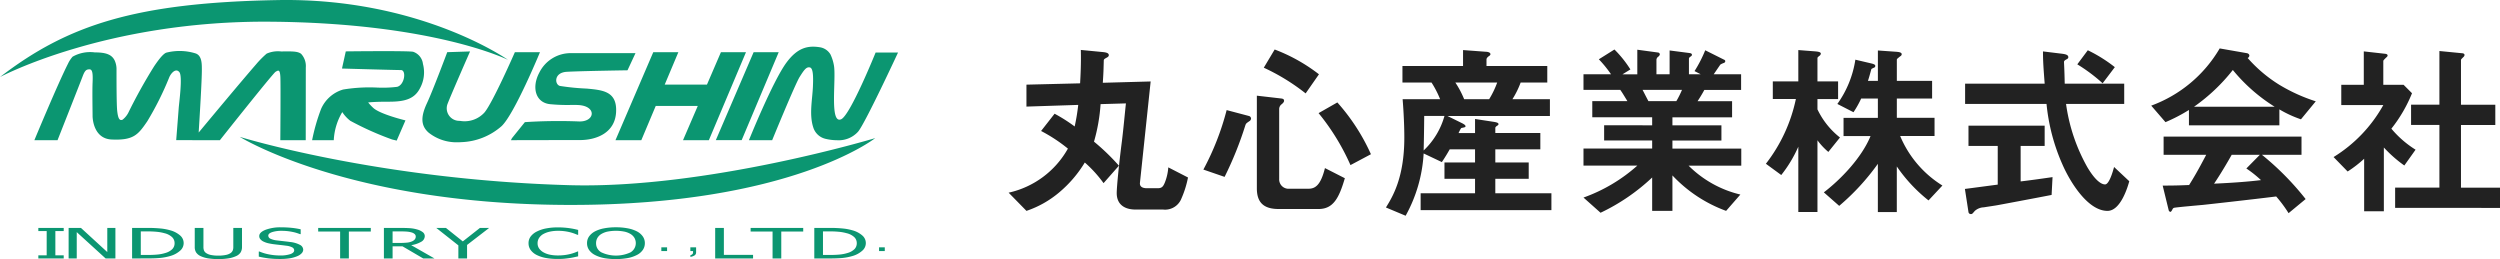
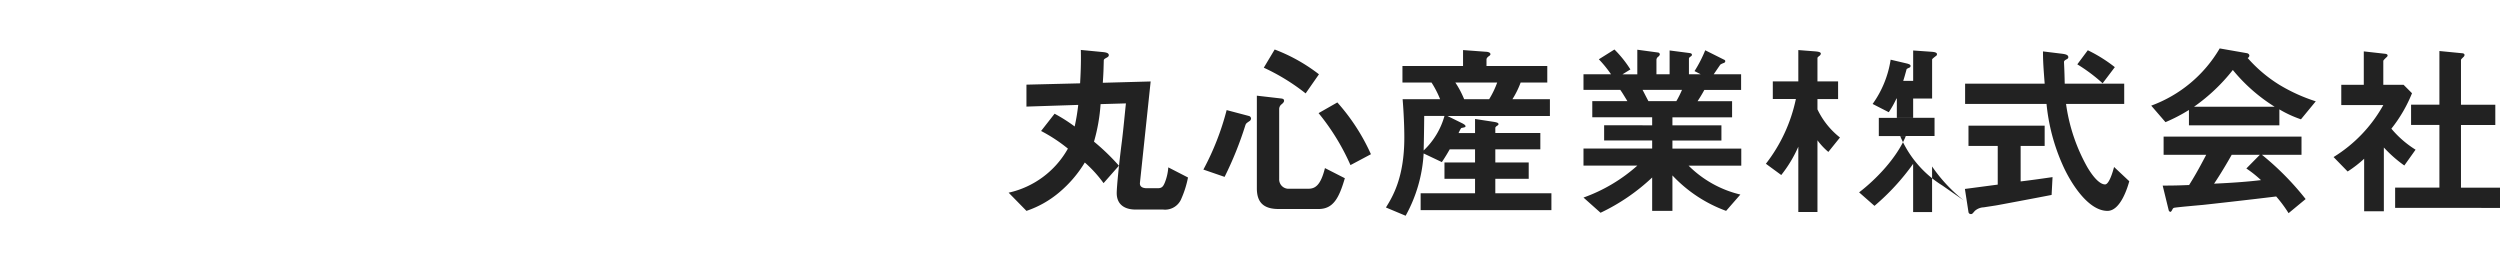
<svg xmlns="http://www.w3.org/2000/svg" width="341.826" height="35.426" viewBox="0 0 341.826 35.426">
  <g id="ロゴ" transform="translate(20943 17615)">
-     <path id="パス_642" data-name="パス 642" d="M25.724-44l-2.694-1.385a6.854,6.854,0,0,1-.462,2.052c-.231.564-.41.8-.975.8H20.106c-.513,0-1.026-.154-.949-.77l1.462-13.827-6.542.18c.1-1.488.1-1.873.128-2.9,0-.282,0-.308.359-.513.154-.077.333-.18.333-.359,0-.282-.308-.385-.9-.436l-2.924-.282c.051,1.9-.051,3.643-.1,4.566l-7.337.18v3l7.08-.231a27.708,27.708,0,0,1-.487,2.95,21.879,21.879,0,0,0-2.745-1.744l-1.847,2.36a21.6,21.6,0,0,1,3.668,2.411A12.35,12.35,0,0,1,1.2-41.923l2.437,2.488A13.73,13.73,0,0,0,8.1-41.949a16.382,16.382,0,0,0,3.514-4.1,16.777,16.777,0,0,1,2.565,2.822l2.1-2.386A29.894,29.894,0,0,0,12.872-48.9a24.189,24.189,0,0,0,.9-5.131l3.463-.1c-.18,1.719-.333,3.412-.539,5.1-.436,3.386-.718,6.388-.718,7.157,0,1.667,1.206,2.257,2.565,2.257h3.771a2.4,2.4,0,0,0,2.514-1.514A13.439,13.439,0,0,0,25.724-44ZM43.63-58.11A23.366,23.366,0,0,0,37.576-61.5l-1.488,2.488a28.313,28.313,0,0,1,5.721,3.514Zm7.106,10.928a27.515,27.515,0,0,0-4.592-7.08L43.579-52.8a30.887,30.887,0,0,1,4.361,7.106ZM47.17-43.9l-2.719-1.385c-.59,2.386-1.36,2.822-2.257,2.822H39.577A1.279,1.279,0,0,1,38.192-43.8V-53.39a.83.83,0,0,1,.359-.641c.205-.18.308-.308.308-.462,0-.231-.18-.282-.385-.308l-3.335-.385v12.673c0,1.924.924,2.822,2.976,2.822h5.464C45.58-39.691,46.375-41.179,47.17-43.9ZM34.344-52.056a.38.38,0,0,0-.308-.359l-3.027-.8a36.331,36.331,0,0,1-3.181,8.132l2.9,1a48.042,48.042,0,0,0,2.822-7c.1-.308.154-.333.564-.616A.446.446,0,0,0,34.344-52.056Zm41.07,12.519v-2.309h-7.67v-1.975H72.31v-2.232H67.744v-1.8H73.9v-2.232H67.744v-.693c0-.128.18-.257.231-.282.077-.051.205-.128.205-.231,0-.205-.333-.257-.59-.308L64.973-52v1.924H62.716c.282-.59.333-.667.41-.693s.462-.077.513-.154c.026,0,.026-.051.026-.1,0-.1-.1-.205-.436-.385l-2.027-1H75.209V-54.7H70.078a11.831,11.831,0,0,0,1.129-2.283H74.85v-2.257H66.538v-.9c0-.205.231-.385.308-.436s.231-.154.231-.282c0-.282-.487-.333-.616-.333l-3.13-.231v2.181H55.046v2.257h3.976A13.546,13.546,0,0,1,60.2-54.7H55.071c.231,2.873.231,4.823.231,5.259,0,5.438-1.59,8.055-2.514,9.543l2.694,1.129a19.814,19.814,0,0,0,2.463-8.517l2.488,1.18c.436-.641.77-1.206,1.077-1.744h3.463v1.8H60.792v2.232h4.181v1.975H57.534v2.309ZM68-56.981A12.4,12.4,0,0,1,66.9-54.7H63.485a12.747,12.747,0,0,0-1.206-2.283Zm-7.208,4.566a10.286,10.286,0,0,1-2.847,4.72c.026-1.052.051-2.078.077-4.72Zm40.583,6.8v-2.334H91.96v-1.1h6.7v-2.078h-6.7v-1.1h8.158v-2.206H95.4c.333-.513.59-.924.923-1.539h5.028V-58.11H97.6c.154-.205.872-1.283.924-1.334a2.262,2.262,0,0,1,.513-.231.314.314,0,0,0,.154-.231.249.249,0,0,0-.18-.205l-2.565-1.283a17.735,17.735,0,0,1-1.462,2.847l.847.436H94.218v-2.129c0-.128.128-.231.205-.282.128-.077.205-.154.205-.257,0-.154-.154-.205-.282-.231l-2.771-.359v3.258h-1.8v-2a.55.55,0,0,1,.257-.41c.077-.077.205-.18.205-.333a.271.271,0,0,0-.231-.231l-2.847-.385v3.361H85.136l1.077-.667A15.29,15.29,0,0,0,84.033-61.5L81.9-60.162a16.173,16.173,0,0,1,1.667,2.052H79.8v2.129h5.028c.257.359.333.487.975,1.539h-4.8v2.206H89.19v1.1H82.622v2.078H89.19v1.1H79.8v2.334h7.362A22.321,22.321,0,0,1,79.8-41.256l2.334,2.078A27.3,27.3,0,0,0,89.19-44v4.566H91.96v-4.848A19.007,19.007,0,0,0,99.3-39.435l1.95-2.232a14.913,14.913,0,0,1-7.08-3.951ZM93.268-55.981a12.3,12.3,0,0,1-.77,1.539H88.677c-.436-.821-.462-.9-.8-1.539ZM128.875-42.9A14.592,14.592,0,0,1,123.1-49.67H127.8v-2.488h-5.156V-54.8h4.823v-2.411h-4.823v-2.873c0-.128.051-.154.462-.487a.34.34,0,0,0,.205-.282c0-.282-.487-.308-.693-.333l-2.565-.18v4.156h-1.36c.154-.462.257-.847.462-1.59,0-.051.231-.154.282-.18.205-.077.257-.128.257-.282,0-.077,0-.205-.539-.333l-2.181-.513a13.989,13.989,0,0,1-2.463,6.054l2.206,1.129a13.088,13.088,0,0,0,1.052-1.873h2.283v2.642h-4.694v2.488h3.694c-1.231,3-4.1,5.951-6.388,7.7l2.1,1.847a31.407,31.407,0,0,0,5.285-5.746v6.593h2.591v-6.234a21.143,21.143,0,0,0,4.335,4.643Zm-14.007-6.567a10.769,10.769,0,0,1-3.078-3.848v-1.411h2.822v-2.411H111.79v-3.207c0-.077.154-.205.257-.282a.422.422,0,0,0,.205-.308c0-.257-.539-.282-.744-.308l-2.334-.18v4.284h-3.489v2.411h3.155a21.649,21.649,0,0,1-4.1,8.85l2.1,1.539a17.431,17.431,0,0,0,2.334-3.874v8.927h2.617v-9.8a9.15,9.15,0,0,0,1.488,1.59Zm37.582-9.62a19.926,19.926,0,0,0-3.694-2.309l-1.437,1.924a22.843,22.843,0,0,1,3.463,2.591Zm1.975,15.6-2.078-1.95c-.154.59-.667,2.386-1.231,2.386-.59,0-1.437-.693-2.411-2.334a24.327,24.327,0,0,1-2.924-8.671h7.952v-2.771H145.6c-.026-1.026-.026-1.411-.1-2.95,0-.1.026-.205.308-.359.205-.1.282-.18.282-.308,0-.359-.436-.436-1.154-.513l-2.309-.282c0,1.462.077,2.36.231,4.412H131.979v2.771h11.133a26.72,26.72,0,0,0,2.18,8.286c.949,2.181,3.386,6.336,6.157,6.336C153.245-39.435,154.22-42.718,154.425-43.488Zm-10.492-.564c-2.155.308-2.694.385-4.361.59V-48.31h3.284v-2.771H132.44v2.771h4v5.285c-2.181.282-3.078.41-4.489.59l.487,3.155a.319.319,0,0,0,.333.282c.18,0,.205-.051.539-.436a1.953,1.953,0,0,1,1.231-.487c.282-.051,1.539-.231,1.8-.282.026,0,5.233-.975,7.465-1.411Zm35.991-10.364a23.317,23.317,0,0,1-4.977-2.257,19.137,19.137,0,0,1-4.335-3.668.365.365,0,0,0,.231-.333c0-.18-.18-.308-.385-.333l-3.668-.641a18.034,18.034,0,0,1-9.363,7.824l1.95,2.257a22.83,22.83,0,0,0,3.207-1.667v2.1h12.365v-2.181a15.443,15.443,0,0,0,2.95,1.36Zm-5.618.744H163.275a24.984,24.984,0,0,0,5.31-5.028A23.283,23.283,0,0,0,174.306-53.672Zm4.233,12.621a37.957,37.957,0,0,0-5.977-6.054h5.413v-2.488H159.12V-47.1h5.823c-1.154,2.206-1.693,3.1-2.334,4.13-1.283.051-2,.077-3.617.077l.821,3.361a.3.3,0,0,0,.231.231c.077,0,.154-.077.308-.385a.324.324,0,0,1,.257-.18c.616-.1,3.335-.333,3.874-.385.744-.077,6.516-.718,10.03-1.154a17.67,17.67,0,0,1,1.693,2.283Zm-6.105-2.591c-2.129.257-4.258.385-6.413.487.462-.693,1.206-1.821,2.411-3.951h3.848l-1.847,1.873A15.517,15.517,0,0,1,172.433-43.642Zm32.682,3.8v-2.771h-5.336v-8.568h4.694v-2.771h-4.694V-60.06c0-.1.154-.231.359-.436a.408.408,0,0,0,.128-.257c0-.128-.154-.231-.282-.231l-3.155-.308v7.337h-3.874v2.771h3.874v8.568h-6.054v2.771ZM193.571-47.8a13.879,13.879,0,0,1-3.309-2.873,19.483,19.483,0,0,0,2.822-4.848l-1.154-1.154h-2.771v-3.232c0-.1.051-.154.41-.513a.371.371,0,0,0,.18-.257c0-.128-.128-.205-.282-.231l-2.976-.333v4.566h-3.078V-53.9h5.746a19.425,19.425,0,0,1-6.8,7.106l1.924,1.975a16.247,16.247,0,0,0,2.257-1.744v7.183h2.694v-8.722a17.654,17.654,0,0,0,2.8,2.463Z" transform="translate(-20806.289 -17546.732)" fill="#222" />
-     <path id="マーク" d="M82.582,35.282a4.4,4.4,0,0,1-1.248-.426,2.181,2.181,0,0,1-.792-.684,1.6,1.6,0,0,1-.276-.92,1.573,1.573,0,0,1,.279-.925,2.326,2.326,0,0,1,.795-.684,4.458,4.458,0,0,1,1.246-.421,8.394,8.394,0,0,1,1.629-.144,8.3,8.3,0,0,1,1.645.148,4.576,4.576,0,0,1,1.236.417,2.231,2.231,0,0,1,.792.681,1.582,1.582,0,0,1,.283.928,1.6,1.6,0,0,1-.276.917,2.158,2.158,0,0,1-.8.687,4.478,4.478,0,0,1-1.275.43,9.339,9.339,0,0,1-3.238,0Zm.507-3.62a2.817,2.817,0,0,0-.855.326,1.52,1.52,0,0,0-.543.535,1.415,1.415,0,0,0-.189.729,1.383,1.383,0,0,0,.738,1.258,4.713,4.713,0,0,0,3.958,0,1.461,1.461,0,0,0,.543-1.992,1.547,1.547,0,0,0-.54-.53,2.729,2.729,0,0,0-.855-.324,6.014,6.014,0,0,0-2.257,0ZM28.479,35.329a3.942,3.942,0,0,1-1-.288,1.5,1.5,0,0,1-.66-.523,1.373,1.373,0,0,1-.192-.749v-2.6h1.189v2.6a1.326,1.326,0,0,0,.078.486.793.793,0,0,0,.306.355,1.77,1.77,0,0,0,.651.255,4.956,4.956,0,0,0,1.005.087,5.066,5.066,0,0,0,.991-.087,1.8,1.8,0,0,0,.672-.255.854.854,0,0,0,.3-.353,1.235,1.235,0,0,0,.081-.474V31.165h1.189v2.6a1.41,1.41,0,0,1-.189.745,1.441,1.441,0,0,1-.663.527,4,4,0,0,1-.993.288,8.538,8.538,0,0,1-1.39.1A8.624,8.624,0,0,1,28.479,35.329Zm46.182-.052a4.671,4.671,0,0,1-1.27-.409,2.26,2.26,0,0,1-.829-.678,1.552,1.552,0,0,1-.294-.934,1.506,1.506,0,0,1,.285-.913,2.38,2.38,0,0,1,.831-.678,4.727,4.727,0,0,1,1.266-.428,8.361,8.361,0,0,1,1.638-.147q.451,0,.844.031c.261.02.5.046.729.078q.288.042.591.1c.2.042.4.088.6.139v.67h-.1q-.157-.067-.4-.162a5.551,5.551,0,0,0-.6-.188,6.968,6.968,0,0,0-.745-.143,6.777,6.777,0,0,0-.93-.056,5.16,5.16,0,0,0-1.08.11,3.241,3.241,0,0,0-.894.322,1.662,1.662,0,0,0-.589.536,1.3,1.3,0,0,0-.21.725,1.231,1.231,0,0,0,.222.739,1.8,1.8,0,0,0,.606.523,3.083,3.083,0,0,0,.876.313,5.239,5.239,0,0,0,1.068.1,7.332,7.332,0,0,0,.955-.058,6.686,6.686,0,0,0,.78-.149,5.965,5.965,0,0,0,.57-.178c.16-.06.286-.113.378-.155h.09v.662c-.2.043-.381.083-.555.123s-.385.077-.633.115-.5.069-.724.09-.511.031-.867.031A8.77,8.77,0,0,1,74.661,35.277Zm-37.995.043q-.682-.094-1.282-.231v-.7h.084a6.21,6.21,0,0,0,1.332.4,7.712,7.712,0,0,0,1.435.142,4.411,4.411,0,0,0,1.489-.192q.5-.192.5-.506a.464.464,0,0,0-.264-.407,2.3,2.3,0,0,0-.84-.232c-.276-.038-.528-.068-.756-.093s-.515-.057-.859-.1a7.663,7.663,0,0,1-.828-.143,3.039,3.039,0,0,1-.648-.227,1.277,1.277,0,0,1-.429-.324.657.657,0,0,1-.153-.43q0-.507.847-.851a5.8,5.8,0,0,1,2.161-.344,13.721,13.721,0,0,1,1.419.07,10.723,10.723,0,0,1,1.239.2v.664h-.09a5.8,5.8,0,0,0-1.093-.318,6.964,6.964,0,0,0-1.4-.136,4.087,4.087,0,0,0-1.338.181c-.34.12-.51.279-.51.475a.473.473,0,0,0,.3.423,2.661,2.661,0,0,0,.871.23c.252.031.56.068.924.108s.666.077.906.111a3.626,3.626,0,0,1,1.35.4.769.769,0,0,1,.426.656.727.727,0,0,1-.213.482,1.667,1.667,0,0,1-.6.4,4.613,4.613,0,0,1-.976.281,7.86,7.86,0,0,1-1.36.1A12.265,12.265,0,0,1,36.666,35.32Zm74.673.018V31.165h2.034a17.092,17.092,0,0,1,1.978.088,7.324,7.324,0,0,1,1.221.242,3.426,3.426,0,0,1,1.338.708,1.361,1.361,0,0,1-.021,2.084,3.393,3.393,0,0,1-1.33.718,7.355,7.355,0,0,1-1.378.267q-.7.067-1.786.067Zm1.188-.477h.906q.793,0,1.386-.059a5.133,5.133,0,0,0,1.086-.218,2.175,2.175,0,0,0,.93-.523,1.132,1.132,0,0,0,.312-.814,1.118,1.118,0,0,0-.342-.823,2.3,2.3,0,0,0-1.015-.531,6.125,6.125,0,0,0-1.015-.194,12.788,12.788,0,0,0-1.344-.059h-.906Zm-6.893.477v-3.68h-3v-.493h7.191v.493h-3v3.68Zm-7.847,0V31.165h1.189v3.68h3.991v.494Zm-35.114,0V33.55l-3.02-2.385h1.321l2.305,1.841,2.341-1.841h1.26l-3.018,2.326v1.847Zm-4.805,0-2.833-1.66H53.679v1.66H52.491V31.165h2.3q.768,0,1.288.038a4.611,4.611,0,0,1,.987.182,2.138,2.138,0,0,1,.741.362.681.681,0,0,1,.273.549.9.9,0,0,1-.5.768,3.829,3.829,0,0,1-1.356.457l3.181,1.817Zm-4.189-2.122h1.045a9.021,9.021,0,0,0,.918-.042,2.238,2.238,0,0,0,.7-.174.969.969,0,0,0,.381-.28.614.614,0,0,0,.123-.381.451.451,0,0,0-.138-.324,1,1,0,0,0-.426-.231,2.907,2.907,0,0,0-.588-.111q-.337-.032-.834-.032H53.679Zm-7.173,2.122v-3.68h-3v-.493H50.7v.493h-3v3.68Zm-28.444,0V31.165H20.1a17.1,17.1,0,0,1,1.978.088,7.331,7.331,0,0,1,1.221.242,3.432,3.432,0,0,1,1.339.708,1.362,1.362,0,0,1-.022,2.084A3.385,3.385,0,0,1,23.284,35a7.357,7.357,0,0,1-1.377.267q-.7.067-1.786.067Zm1.189-.477h.906q.792,0,1.386-.059a5.137,5.137,0,0,0,1.086-.218,2.175,2.175,0,0,0,.93-.523,1.131,1.131,0,0,0,.312-.814,1.117,1.117,0,0,0-.342-.823,2.3,2.3,0,0,0-1.014-.531A6.115,6.115,0,0,0,21.5,31.7a12.787,12.787,0,0,0-1.344-.059H19.25Zm-4.808.477-3.949-3.6v3.6H9.383V31.165H11.07l3.6,3.3v-3.3h1.11v4.173Zm-9.2,0v-.426h1.14V31.591H5.241v-.426H8.711v.426H7.57v3.321H8.711v.426Zm89.15-.434a.722.722,0,0,0,.282-.154.311.311,0,0,0,.085-.224v-.2h-.367v-.51h.785V34.5a.477.477,0,0,1-.18.4,1.477,1.477,0,0,1-.6.225Zm25.8-.58v-.51h.785v.51Zm-29.766,0v-.51h.785v.51ZM77.178,28.017c-29.787-.174-44.4-9.307-44.4-9.307s18.9,5.871,45.093,6.61c18.726.529,41.8-6.437,41.8-6.437S108.1,28.02,78.051,28.02ZM58.605,18.134c-1.2-1.043-.988-2.4-.208-4.067s2.755-6.933,2.755-6.933l3.119-.1s-2.5,5.682-3.067,7.142a1.714,1.714,0,0,0,1.664,2.346,3.663,3.663,0,0,0,3.378-1.147C67.389,14.016,70.4,7.134,70.4,7.134h3.431s-3.483,8.445-5.25,10.114a8.8,8.8,0,0,1-5.509,2.189q-.246.017-.5.017A6.125,6.125,0,0,1,58.605,18.134Zm-4.989.939A41.147,41.147,0,0,1,47.9,16.519a4.883,4.883,0,0,1-1.1-1.192,8.285,8.285,0,0,0-1.163,3.841H42.675A26.381,26.381,0,0,1,43.9,14.9a4.74,4.74,0,0,1,3.015-2.659,22.214,22.214,0,0,1,4.658-.267,16.365,16.365,0,0,0,2.722-.1c1.039-.26,1.3-2.294.52-2.294s-8.056-.209-8.056-.209l.52-2.346s8.472-.1,9.2.052a1.987,1.987,0,0,1,1.352,1.668,4.511,4.511,0,0,1-.416,3.337c-.779,1.512-2.183,1.825-4.262,1.825-.884,0-1.872.009-2.815.1a6.826,6.826,0,0,0,.685.734c.936.886,4.417,1.72,4.417,1.72l-1.2,2.763Zm59.305-.08a2.306,2.306,0,0,1-1.726-1.582c-.574-1.761-.115-3.812-.043-5.584.054-1.291.052-2.5-.416-2.607s-.78.313-1.4,1.3-3.758,8.651-3.758,8.651H102.4s3.238-8.026,5.109-10.58c1.566-2.138,3.01-2.37,4.561-2.135a2.055,2.055,0,0,1,1.482.989,5.827,5.827,0,0,1,.46,1.439c.363,1.791-.638,8.146,1,7.422,1.256-.555,4.712-9.123,4.712-9.123h3.066s-4.422,9.528-5.439,10.791a3.559,3.559,0,0,1-2.889,1.2A6.873,6.873,0,0,1,112.921,18.993Zm-74.594.174s.06-7.549.008-8.643-.292-.915-.656-.707-7.612,9.35-7.612,9.35H26.3l.005-.006-2.212,0s.308-3.888.341-4.362c.053-.73.553-4.338.1-4.925-.475-.612-1.138.092-1.4.718a41.676,41.676,0,0,1-2.989,5.982c-1.247,1.824-1.86,2.642-4.886,2.5-2.338-.108-2.6-2.607-2.6-3.232s-.052-3.336,0-4.536,0-1.824-.416-1.824-.63.118-.942.952-3.433,8.734-3.433,8.734H4.7S7.888,11.485,9.3,8.708a3.878,3.878,0,0,1,.627-.957,4.857,4.857,0,0,1,3.024-.587c1.505,0,2.32.276,2.725,1.1a2.857,2.857,0,0,1,.255,1.272c0,1.668,0,4.848.1,5.683s.26,1.355.727,1.147a2.922,2.922,0,0,0,.78-.938,70.485,70.485,0,0,1,3.539-6.368c.461-.682,1.172-1.679,1.658-1.859a7.358,7.358,0,0,1,4,.1c.909.3.859,1.522.864,2.238.008,1.44-.3,6.4-.434,8.583,1.764-2.123,5.764-6.923,7.863-9.342a12.99,12.99,0,0,1,1.431-1.446,3.834,3.834,0,0,1,1.974-.3c1.326,0,2.225-.072,2.742.329a2.461,2.461,0,0,1,.637,1.861c0,1.251-.009,9.946-.009,9.946Zm55.062,0,2.018-4.682H89.659l-1.971,4.682H84.154L89.323,7.134h3.43l-1.866,4.432h5.777l1.91-4.432H102L96.923,19.167ZM70,18.89l1.767-2.19a71.118,71.118,0,0,1,7.276-.1c2.339.156,2.651-2.138-.051-2.242-.45-.018-.737-.012-1.035-.006a24.039,24.039,0,0,1-2.655-.1c-2.079-.156-2.651-2.294-1.559-4.327a4.787,4.787,0,0,1,4.366-2.659h8.783L85.8,9.611s-6.549.1-8.316.208-1.664,1.72-.936,1.929a31.87,31.87,0,0,0,3.69.365c2.183.209,4.158.365,4,3.232s-2.755,3.806-4.938,3.806-9.442.016-9.442.016Zm27.876.268,5.168-12.024h3.43L101.41,19.159ZM37.982.01C57.406-.338,69.46,8.186,69.46,8.186S59.4,3.141,36.941,2.967,0,10.534,0,10.534C9.278,3.4,18.558.358,37.982.01Z" transform="translate(-20943 -17615)" fill="#0b9671" />
+     <path id="パス_642" data-name="パス 642" d="M25.724-44l-2.694-1.385a6.854,6.854,0,0,1-.462,2.052c-.231.564-.41.8-.975.8H20.106c-.513,0-1.026-.154-.949-.77l1.462-13.827-6.542.18c.1-1.488.1-1.873.128-2.9,0-.282,0-.308.359-.513.154-.077.333-.18.333-.359,0-.282-.308-.385-.9-.436l-2.924-.282c.051,1.9-.051,3.643-.1,4.566l-7.337.18v3l7.08-.231a27.708,27.708,0,0,1-.487,2.95,21.879,21.879,0,0,0-2.745-1.744l-1.847,2.36a21.6,21.6,0,0,1,3.668,2.411A12.35,12.35,0,0,1,1.2-41.923l2.437,2.488A13.73,13.73,0,0,0,8.1-41.949a16.382,16.382,0,0,0,3.514-4.1,16.777,16.777,0,0,1,2.565,2.822l2.1-2.386A29.894,29.894,0,0,0,12.872-48.9a24.189,24.189,0,0,0,.9-5.131l3.463-.1c-.18,1.719-.333,3.412-.539,5.1-.436,3.386-.718,6.388-.718,7.157,0,1.667,1.206,2.257,2.565,2.257h3.771a2.4,2.4,0,0,0,2.514-1.514A13.439,13.439,0,0,0,25.724-44ZM43.63-58.11A23.366,23.366,0,0,0,37.576-61.5l-1.488,2.488a28.313,28.313,0,0,1,5.721,3.514Zm7.106,10.928a27.515,27.515,0,0,0-4.592-7.08L43.579-52.8a30.887,30.887,0,0,1,4.361,7.106ZM47.17-43.9l-2.719-1.385c-.59,2.386-1.36,2.822-2.257,2.822H39.577A1.279,1.279,0,0,1,38.192-43.8V-53.39a.83.83,0,0,1,.359-.641c.205-.18.308-.308.308-.462,0-.231-.18-.282-.385-.308l-3.335-.385v12.673c0,1.924.924,2.822,2.976,2.822h5.464C45.58-39.691,46.375-41.179,47.17-43.9ZM34.344-52.056a.38.38,0,0,0-.308-.359l-3.027-.8a36.331,36.331,0,0,1-3.181,8.132l2.9,1a48.042,48.042,0,0,0,2.822-7c.1-.308.154-.333.564-.616A.446.446,0,0,0,34.344-52.056Zm41.07,12.519v-2.309h-7.67v-1.975H72.31v-2.232H67.744v-1.8H73.9v-2.232H67.744v-.693c0-.128.18-.257.231-.282.077-.051.205-.128.205-.231,0-.205-.333-.257-.59-.308L64.973-52v1.924H62.716c.282-.59.333-.667.41-.693s.462-.077.513-.154c.026,0,.026-.051.026-.1,0-.1-.1-.205-.436-.385l-2.027-1H75.209V-54.7H70.078a11.831,11.831,0,0,0,1.129-2.283H74.85v-2.257H66.538v-.9c0-.205.231-.385.308-.436s.231-.154.231-.282c0-.282-.487-.333-.616-.333l-3.13-.231v2.181H55.046v2.257h3.976A13.546,13.546,0,0,1,60.2-54.7H55.071c.231,2.873.231,4.823.231,5.259,0,5.438-1.59,8.055-2.514,9.543l2.694,1.129a19.814,19.814,0,0,0,2.463-8.517l2.488,1.18c.436-.641.77-1.206,1.077-1.744h3.463v1.8H60.792v2.232h4.181v1.975H57.534v2.309ZM68-56.981A12.4,12.4,0,0,1,66.9-54.7H63.485a12.747,12.747,0,0,0-1.206-2.283Zm-7.208,4.566a10.286,10.286,0,0,1-2.847,4.72c.026-1.052.051-2.078.077-4.72Zm40.583,6.8v-2.334H91.96v-1.1h6.7v-2.078h-6.7v-1.1h8.158v-2.206H95.4c.333-.513.59-.924.923-1.539h5.028V-58.11H97.6c.154-.205.872-1.283.924-1.334a2.262,2.262,0,0,1,.513-.231.314.314,0,0,0,.154-.231.249.249,0,0,0-.18-.205l-2.565-1.283a17.735,17.735,0,0,1-1.462,2.847l.847.436H94.218v-2.129c0-.128.128-.231.205-.282.128-.077.205-.154.205-.257,0-.154-.154-.205-.282-.231l-2.771-.359v3.258h-1.8v-2a.55.55,0,0,1,.257-.41c.077-.077.205-.18.205-.333a.271.271,0,0,0-.231-.231l-2.847-.385v3.361H85.136l1.077-.667A15.29,15.29,0,0,0,84.033-61.5L81.9-60.162a16.173,16.173,0,0,1,1.667,2.052H79.8v2.129h5.028c.257.359.333.487.975,1.539h-4.8v2.206H89.19v1.1H82.622v2.078H89.19v1.1H79.8v2.334h7.362A22.321,22.321,0,0,1,79.8-41.256l2.334,2.078A27.3,27.3,0,0,0,89.19-44v4.566H91.96v-4.848A19.007,19.007,0,0,0,99.3-39.435l1.95-2.232a14.913,14.913,0,0,1-7.08-3.951ZM93.268-55.981a12.3,12.3,0,0,1-.77,1.539H88.677c-.436-.821-.462-.9-.8-1.539ZM128.875-42.9A14.592,14.592,0,0,1,123.1-49.67H127.8v-2.488h-5.156V-54.8h4.823v-2.411v-2.873c0-.128.051-.154.462-.487a.34.34,0,0,0,.205-.282c0-.282-.487-.308-.693-.333l-2.565-.18v4.156h-1.36c.154-.462.257-.847.462-1.59,0-.051.231-.154.282-.18.205-.077.257-.128.257-.282,0-.077,0-.205-.539-.333l-2.181-.513a13.989,13.989,0,0,1-2.463,6.054l2.206,1.129a13.088,13.088,0,0,0,1.052-1.873h2.283v2.642h-4.694v2.488h3.694c-1.231,3-4.1,5.951-6.388,7.7l2.1,1.847a31.407,31.407,0,0,0,5.285-5.746v6.593h2.591v-6.234a21.143,21.143,0,0,0,4.335,4.643Zm-14.007-6.567a10.769,10.769,0,0,1-3.078-3.848v-1.411h2.822v-2.411H111.79v-3.207c0-.077.154-.205.257-.282a.422.422,0,0,0,.205-.308c0-.257-.539-.282-.744-.308l-2.334-.18v4.284h-3.489v2.411h3.155a21.649,21.649,0,0,1-4.1,8.85l2.1,1.539a17.431,17.431,0,0,0,2.334-3.874v8.927h2.617v-9.8a9.15,9.15,0,0,0,1.488,1.59Zm37.582-9.62a19.926,19.926,0,0,0-3.694-2.309l-1.437,1.924a22.843,22.843,0,0,1,3.463,2.591Zm1.975,15.6-2.078-1.95c-.154.59-.667,2.386-1.231,2.386-.59,0-1.437-.693-2.411-2.334a24.327,24.327,0,0,1-2.924-8.671h7.952v-2.771H145.6c-.026-1.026-.026-1.411-.1-2.95,0-.1.026-.205.308-.359.205-.1.282-.18.282-.308,0-.359-.436-.436-1.154-.513l-2.309-.282c0,1.462.077,2.36.231,4.412H131.979v2.771h11.133a26.72,26.72,0,0,0,2.18,8.286c.949,2.181,3.386,6.336,6.157,6.336C153.245-39.435,154.22-42.718,154.425-43.488Zm-10.492-.564c-2.155.308-2.694.385-4.361.59V-48.31h3.284v-2.771H132.44v2.771h4v5.285c-2.181.282-3.078.41-4.489.59l.487,3.155a.319.319,0,0,0,.333.282c.18,0,.205-.051.539-.436a1.953,1.953,0,0,1,1.231-.487c.282-.051,1.539-.231,1.8-.282.026,0,5.233-.975,7.465-1.411Zm35.991-10.364a23.317,23.317,0,0,1-4.977-2.257,19.137,19.137,0,0,1-4.335-3.668.365.365,0,0,0,.231-.333c0-.18-.18-.308-.385-.333l-3.668-.641a18.034,18.034,0,0,1-9.363,7.824l1.95,2.257a22.83,22.83,0,0,0,3.207-1.667v2.1h12.365v-2.181a15.443,15.443,0,0,0,2.95,1.36Zm-5.618.744H163.275a24.984,24.984,0,0,0,5.31-5.028A23.283,23.283,0,0,0,174.306-53.672Zm4.233,12.621a37.957,37.957,0,0,0-5.977-6.054h5.413v-2.488H159.12V-47.1h5.823c-1.154,2.206-1.693,3.1-2.334,4.13-1.283.051-2,.077-3.617.077l.821,3.361a.3.3,0,0,0,.231.231c.077,0,.154-.077.308-.385a.324.324,0,0,1,.257-.18c.616-.1,3.335-.333,3.874-.385.744-.077,6.516-.718,10.03-1.154a17.67,17.67,0,0,1,1.693,2.283Zm-6.105-2.591c-2.129.257-4.258.385-6.413.487.462-.693,1.206-1.821,2.411-3.951h3.848l-1.847,1.873A15.517,15.517,0,0,1,172.433-43.642Zm32.682,3.8v-2.771h-5.336v-8.568h4.694v-2.771h-4.694V-60.06c0-.1.154-.231.359-.436a.408.408,0,0,0,.128-.257c0-.128-.154-.231-.282-.231l-3.155-.308v7.337h-3.874v2.771h3.874v8.568h-6.054v2.771ZM193.571-47.8a13.879,13.879,0,0,1-3.309-2.873,19.483,19.483,0,0,0,2.822-4.848l-1.154-1.154h-2.771v-3.232c0-.1.051-.154.41-.513a.371.371,0,0,0,.18-.257c0-.128-.128-.205-.282-.231l-2.976-.333v4.566h-3.078V-53.9h5.746a19.425,19.425,0,0,1-6.8,7.106l1.924,1.975a16.247,16.247,0,0,0,2.257-1.744v7.183h2.694v-8.722a17.654,17.654,0,0,0,2.8,2.463Z" transform="translate(-20806.289 -17546.732)" fill="#222" />
  </g>
</svg>